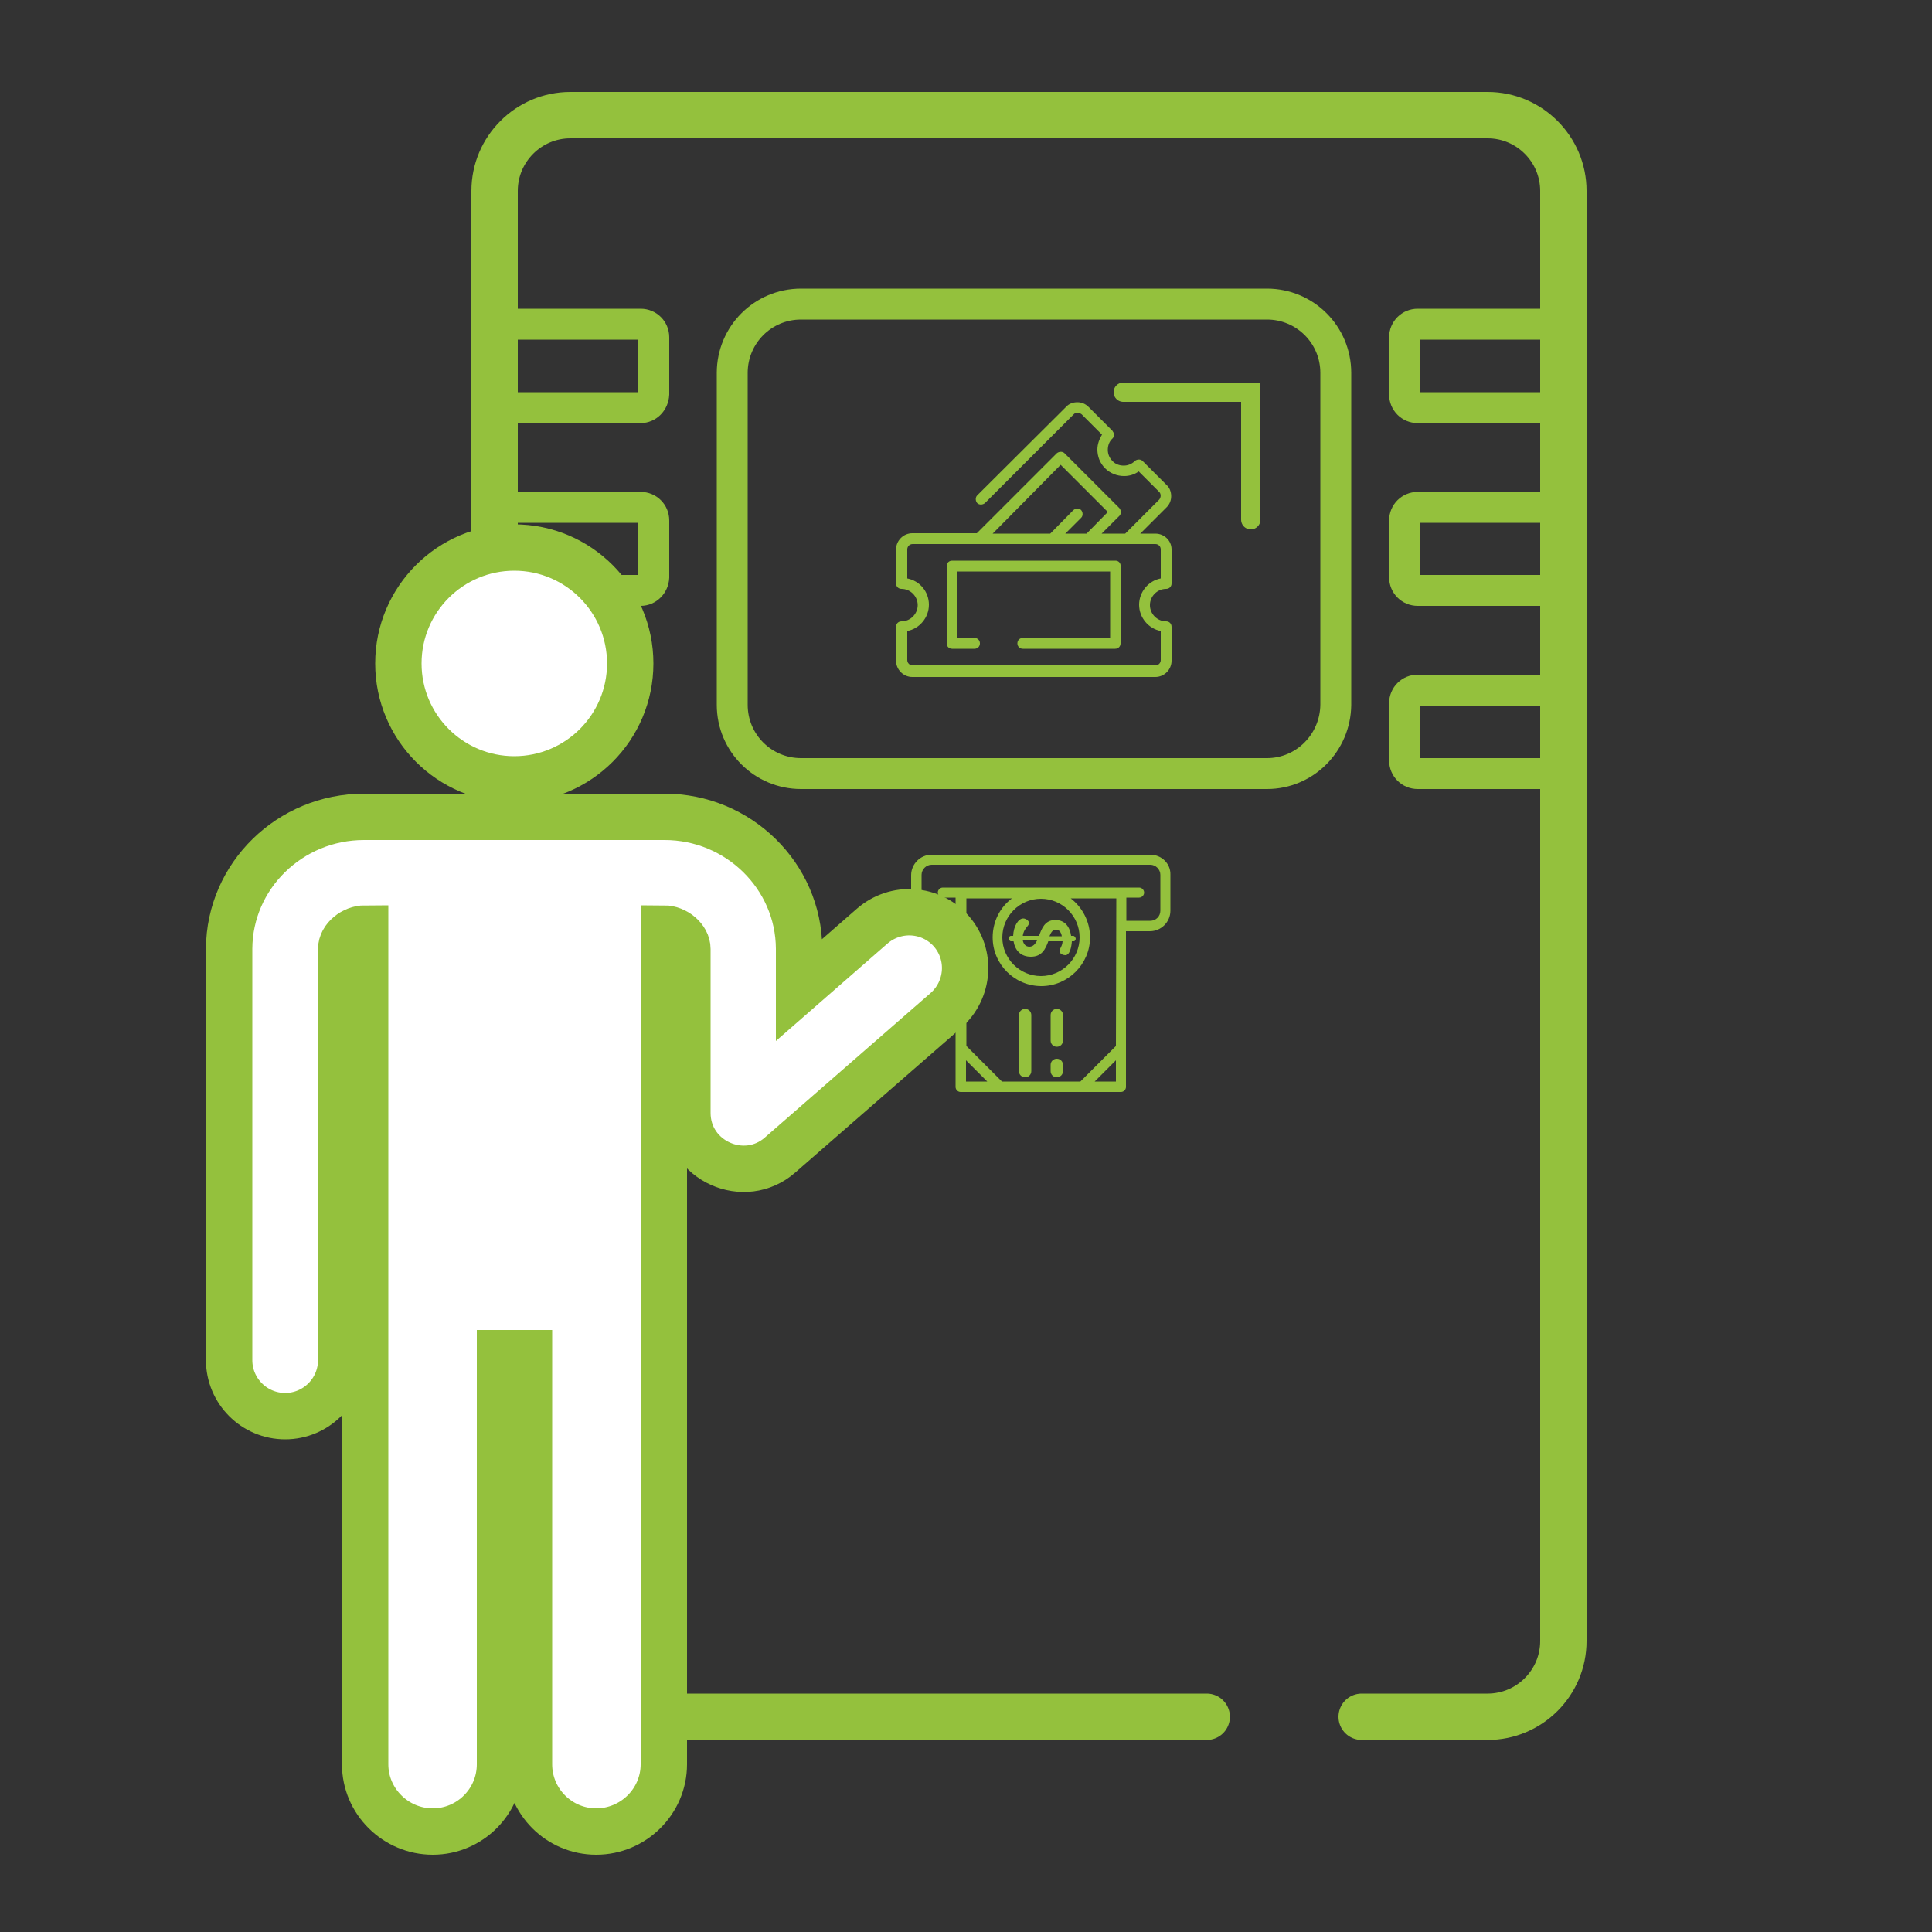
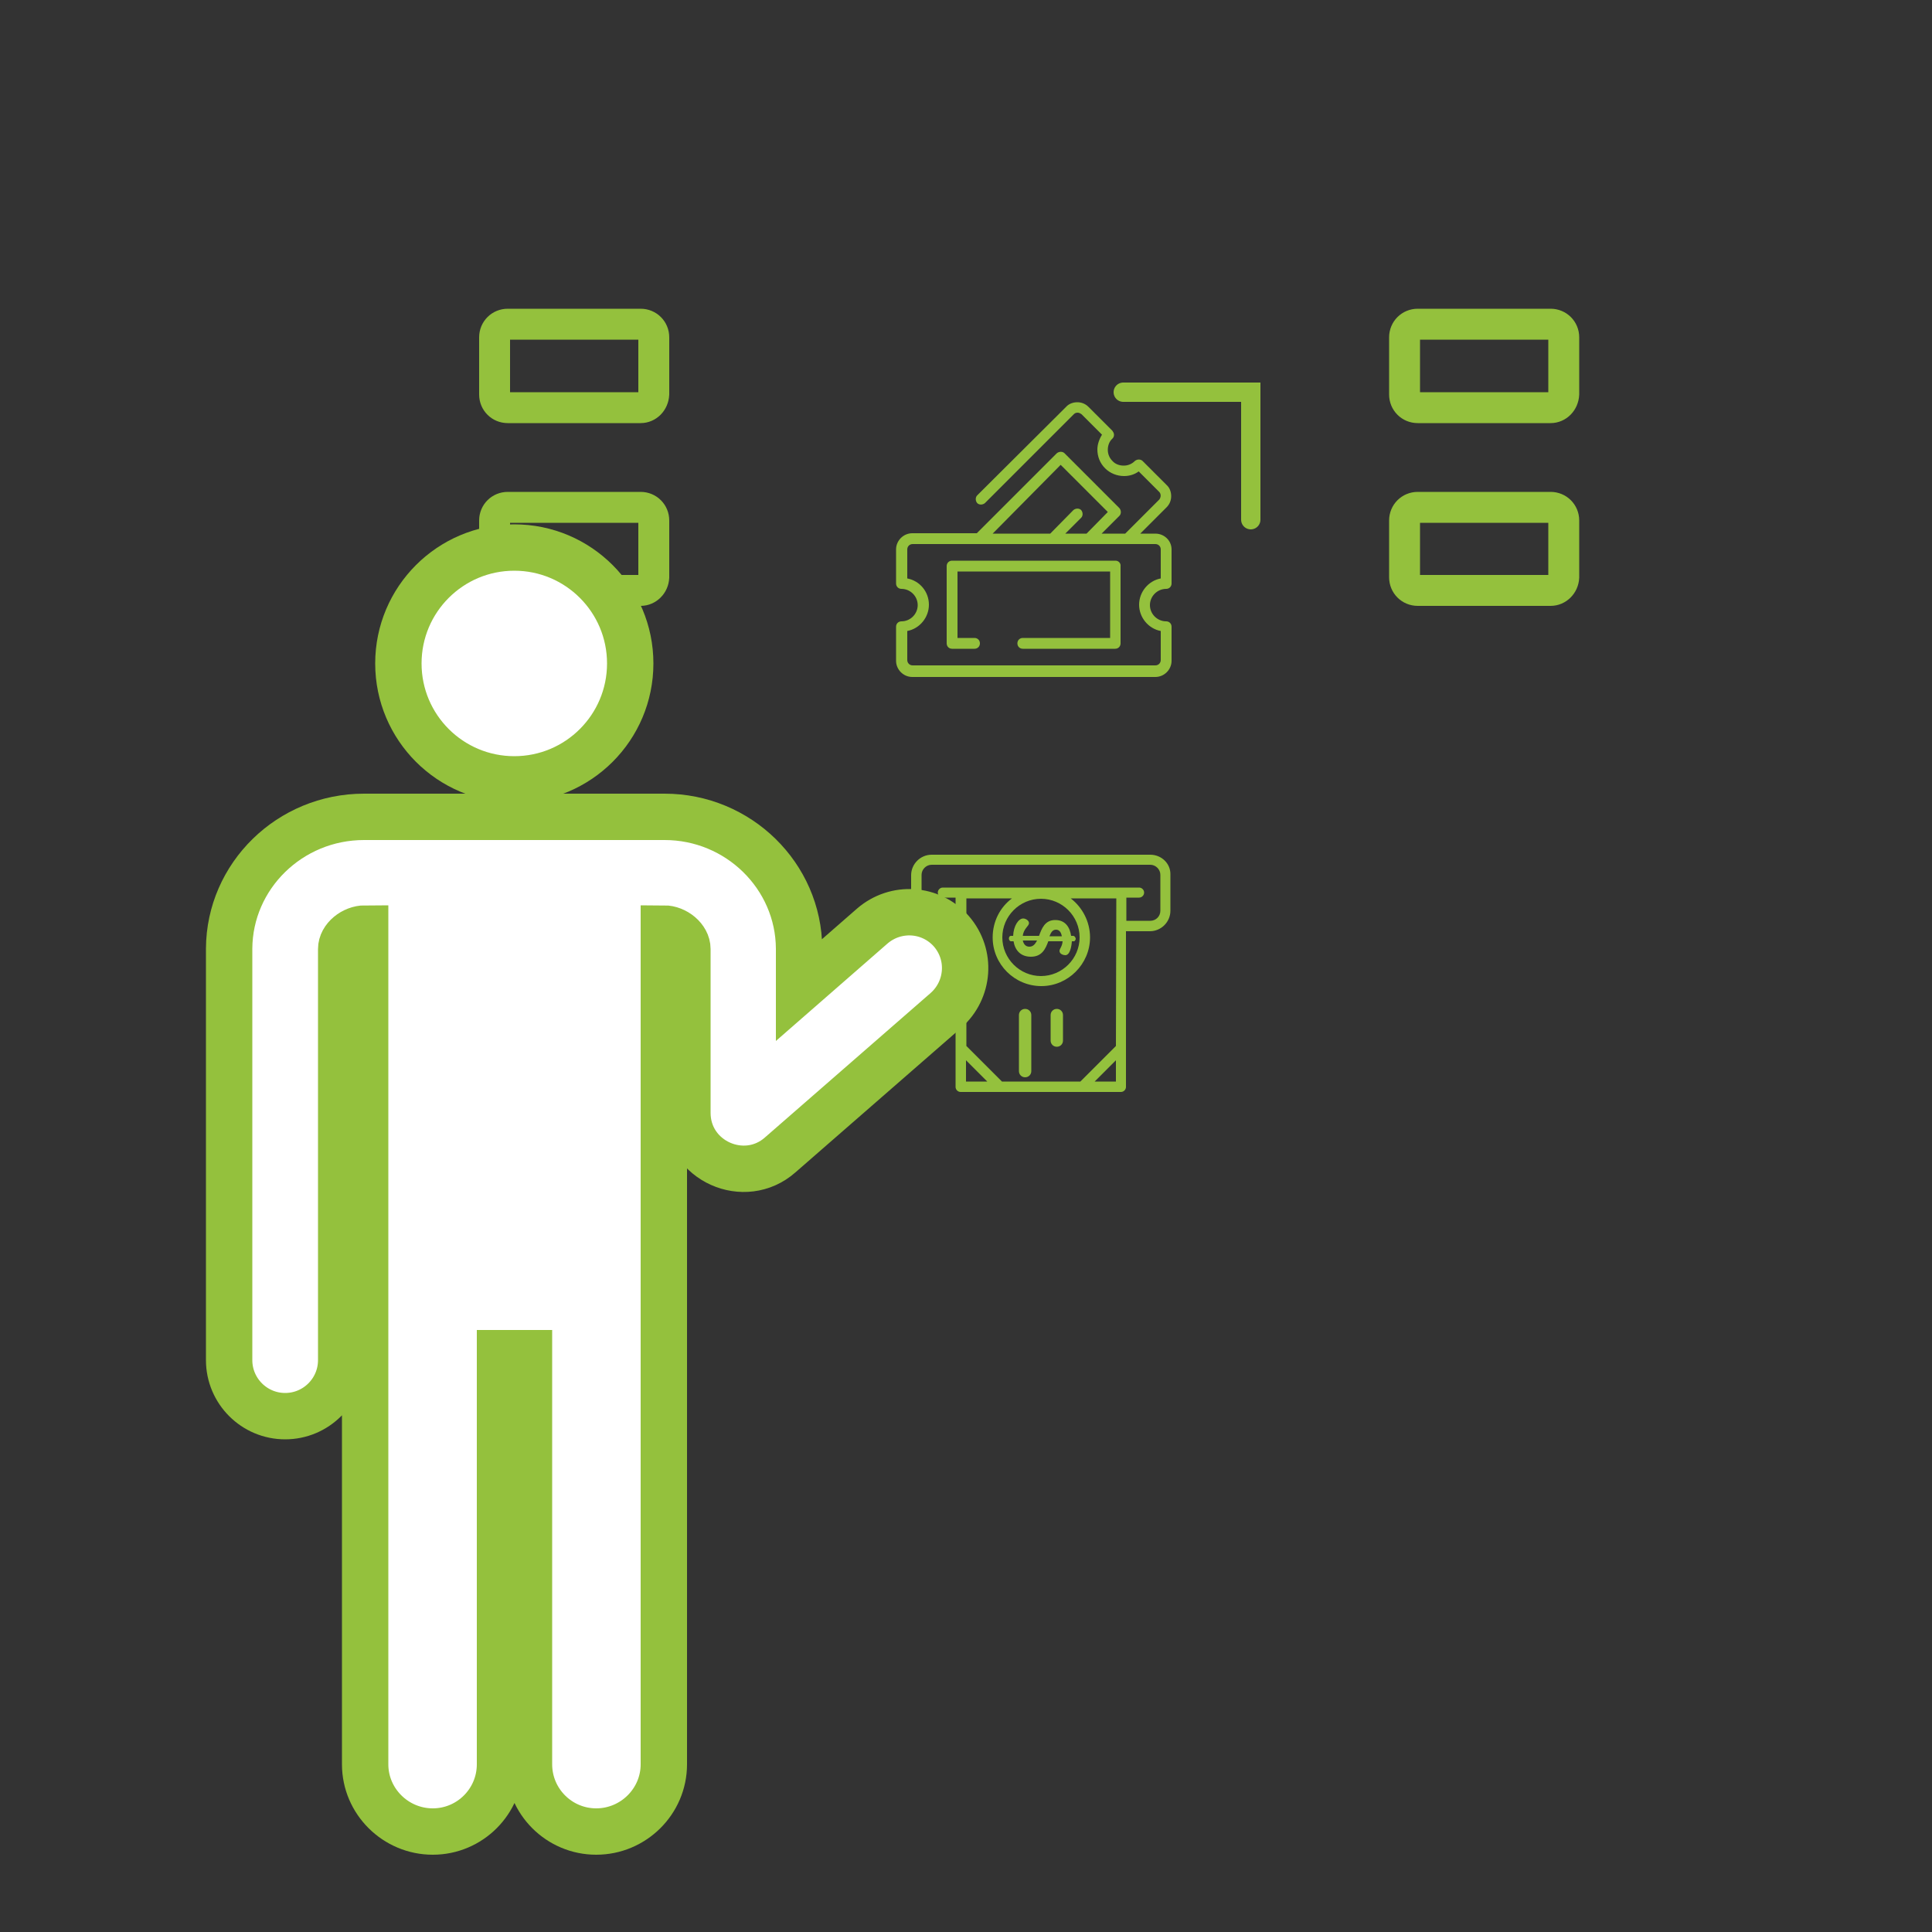
<svg xmlns="http://www.w3.org/2000/svg" version="1.1" id="Layer_1" x="0px" y="0px" viewBox="0 0 500 500" style="enable-background:new 0 0 500 500;" xml:space="preserve">
  <rect x="0" y="0" width="500" height="500" fill="#333333" stroke="none" />
  <style type="text/css">
	.st0{fill:none;stroke:#94C13D;stroke-width:12;stroke-linecap:round;stroke-miterlimit:10;}
	.st1{fill:none;stroke:#94C13D;stroke-width:8;stroke-linecap:round;stroke-miterlimit:10;}
	.st2{fill:none;stroke:#94C13D;stroke-width:5;stroke-linecap:round;stroke-miterlimit:10;}
	.st3{fill:#94C13D;}
	.st4{fill:#FFFFFF;stroke:#94C13D;stroke-width:12;stroke-linecap:round;stroke-miterlimit:10;}
</style>
  <g>
    <g>
-       <path class="st0" d="M312.3,444.3H147.6c-10.8,0-19.6-8.8-19.6-19.6V49.4c0-10.8,8.8-19.6,19.6-19.6H385    c10.8,0,19.6,8.8,19.6,19.6v375.3c0,10.8-8.8,19.6-19.6,19.6h-32.6" />
      <path class="st1" d="M165.8,105.5h-34.4c-1.9,0-3.4-1.5-3.4-3.4V87.3c0-1.9,1.5-3.4,3.4-3.4h34.4c1.9,0,3.4,1.5,3.4,3.4v14.7    C169.1,104,167.6,105.5,165.8,105.5z" />
      <path class="st1" d="M165.8,152.8h-34.4c-1.9,0-3.4-1.5-3.4-3.4v-14.7c0-1.9,1.5-3.4,3.4-3.4h34.4c1.9,0,3.4,1.5,3.4,3.4v14.7    C169.1,151.3,167.6,152.8,165.8,152.8z" />
      <path class="st1" d="M401.3,105.5h-34.4c-1.9,0-3.4-1.5-3.4-3.4V87.3c0-1.9,1.5-3.4,3.4-3.4h34.4c1.9,0,3.4,1.5,3.4,3.4v14.7    C404.6,104,403.1,105.5,401.3,105.5z" />
      <path class="st1" d="M401.3,152.8h-34.4c-1.9,0-3.4-1.5-3.4-3.4v-14.7c0-1.9,1.5-3.4,3.4-3.4h34.4c1.9,0,3.4,1.5,3.4,3.4v14.7    C404.6,151.3,403.1,152.8,401.3,152.8z" />
-       <path class="st1" d="M401.3,200.2h-34.4c-1.9,0-3.4-1.5-3.4-3.4V182c0-1.9,1.5-3.4,3.4-3.4h34.4c1.9,0,3.4,1.5,3.4,3.4v14.7    C404.6,198.7,403.1,200.2,401.3,200.2z" />
-       <path class="st1" d="M327.9,200.2H207.3c-9.8,0-17.8-7.9-17.8-17.8V96.5c0-9.8,7.9-17.8,17.8-17.8h120.6c9.8,0,17.8,7.9,17.8,17.8    v85.9C345.6,192.2,337.7,200.2,327.9,200.2z" />
      <polyline class="st2" points="290.7,101.5 323.7,101.5 323.7,134.5   " />
    </g>
    <g>
      <g>
        <g>
          <path class="st3" d="M297.7,221.2h-56.6c-2.9,0-5.3,2.4-5.3,5.3v9.3c0,2.9,2.4,5.3,5.3,5.3h6.2v40.2c0,0.7,0.6,1.3,1.3,1.3h41.5      v0c0.7,0,1.3-0.6,1.3-1.3V241h6.2c2.9,0,5.3-2.4,5.3-5.3v-9.3C303,223.5,300.6,221.2,297.7,221.2z M250,279.9v-5.5l5.5,5.5H250z       M288.8,279.9h-5.5l5.5-5.5V279.9z M288.8,270.7l-9.2,9.2h-20.3l-9.2-9.2v-38.2h11.8c-3.1,2.3-5,6-5,10.1      c0,7,5.7,12.6,12.6,12.6s12.6-5.7,12.6-12.6c0-4.1-2-7.8-5-10.1h11.8L288.8,270.7L288.8,270.7z M269.4,232.6c5.5,0,10,4.5,10,10      c0,5.5-4.5,10-10,10s-10-4.5-10-10S263.9,232.6,269.4,232.6z M297.7,238.3h-6.2v-6h3.3c0.7,0,1.3-0.6,1.3-1.3      c0-0.7-0.6-1.3-1.3-1.3H244c-0.7,0-1.3,0.6-1.3,1.3c0,0.7,0.6,1.3,1.3,1.3h3.3v6h-6.2c-1.4,0-2.6-1.2-2.6-2.6v-9.3      c0-1.4,1.2-2.6,2.6-2.6h56.6c1.4,0,2.6,1.2,2.6,2.6v9.3l0,0C300.3,237.2,299.1,238.3,297.7,238.3z" />
        </g>
      </g>
      <g>
        <g>
          <path class="st3" d="M277.8,242.2h-0.6c-0.3-2.1-1.4-4.1-4.1-4.1c-2.7,0-3.5,2.2-4.2,4.1h-4.2c0.2-1.9,1.6-2.5,1.6-3.3      c0-0.7-0.9-1.2-1.5-1.2c-1.2,0-2.5,1.9-2.6,4.5h-0.6c-0.3,0-0.5,0.3-0.5,0.7c0,0.4,0.3,0.7,0.5,0.7h0.7c0.4,2.4,1.9,4,4.5,4      c2.9,0,3.8-2.1,4.5-4h3.7c-0.1,1.4-0.8,1.9-0.8,2.5c0,0.8,1,1.1,1.5,1.1c1.2,0,1.6-2.2,1.7-3.6h0.5c0.3,0,0.5-0.4,0.5-0.7      C278.3,242.5,278,242.2,277.8,242.2z M266.4,245c-1,0-1.5-0.7-1.7-1.6h3.7C267.9,244.3,267.4,245,266.4,245z M271.6,242.3      c0.4-1,0.8-1.7,1.7-1.7c0.8,0,1.3,0.6,1.5,1.7H271.6z" />
        </g>
      </g>
      <g>
        <g>
-           <path class="st3" d="M273.5,274c-0.9,0-1.6,0.7-1.6,1.6v1.6c0,0.9,0.7,1.6,1.6,1.6c0.9,0,1.6-0.7,1.6-1.6v-1.6      C275.1,274.7,274.4,274,273.5,274z" />
-         </g>
+           </g>
      </g>
      <g>
        <g>
          <path class="st3" d="M273.5,261.1c-0.9,0-1.6,0.7-1.6,1.6v6.6c0,0.9,0.7,1.6,1.6,1.6c0.9,0,1.6-0.7,1.6-1.6v-6.6      C275.1,261.8,274.4,261.1,273.5,261.1z" />
        </g>
      </g>
      <g>
        <g>
          <path class="st3" d="M265.3,261.1c-0.9,0-1.6,0.7-1.6,1.6v14.5c0,0.9,0.7,1.6,1.6,1.6c0.9,0,1.6-0.7,1.6-1.6v-14.5      C266.9,261.8,266.2,261.1,265.3,261.1z" />
        </g>
      </g>
    </g>
    <path class="st3" d="M299,138.1h-3.9l6.8-6.8c0.8-0.8,1.2-1.8,1.2-2.9s-0.4-2.2-1.2-2.9l-6.2-6.2c-0.5-0.5-1.4-0.5-2,0   c-0.8,0.8-1.8,1.2-2.9,1.2s-2.2-0.4-2.9-1.2c-0.8-0.8-1.2-1.8-1.2-2.9s0.4-2.2,1.2-2.9c0.3-0.3,0.4-0.6,0.4-1s-0.2-0.7-0.4-1   l-6.2-6.2c-0.8-0.8-1.8-1.2-2.9-1.2s-2.2,0.4-2.9,1.2l-23,22.9c-0.5,0.5-0.5,1.4,0,2c0.5,0.5,1.4,0.5,2,0l23-23   c0.3-0.3,0.6-0.4,1-0.4c0.4,0,0.7,0.2,1,0.4l5.3,5.3c-0.7,1.1-1.2,2.5-1.2,3.8c0,1.9,0.7,3.6,2,4.9c1.3,1.3,3.1,2,4.9,2   c1.4,0,2.7-0.4,3.8-1.2l5.3,5.3c0.5,0.5,0.5,1.4,0,2l-8.8,8.8h-6.1l4.6-4.6c0.5-0.5,0.5-1.4,0-2l-14.2-14.2c-0.5-0.5-1.4-0.5-2,0   l-20.7,20.7h-16.7c-2.3,0-4.2,1.9-4.2,4.2v8.8c0,0.8,0.6,1.4,1.4,1.4c2.3,0,4.2,1.9,4.2,4.2c0,2.3-1.9,4.2-4.2,4.2   c-0.8,0-1.4,0.6-1.4,1.4v8.8c0,2.3,1.9,4.2,4.2,4.2H299c2.3,0,4.2-1.9,4.2-4.2v-8.8c0-0.8-0.6-1.4-1.4-1.4c-2.3,0-4.2-1.9-4.2-4.2   c0-2.3,1.9-4.2,4.2-4.2c0.8,0,1.4-0.6,1.4-1.4v-8.8C303.2,139.9,301.3,138.1,299,138.1z M274.5,120.3l12.2,12.2l-5.5,5.6h-5.5   l4.1-4.1c0.5-0.5,0.5-1.4,0-2c-0.5-0.5-1.4-0.5-2,0l-6,6.1h-14.9L274.5,120.3z M300.4,149.7c-3.2,0.6-5.6,3.5-5.6,6.8   s2.4,6.2,5.6,6.8v7.5c0,0.8-0.6,1.4-1.4,1.4h-62.8c-0.8,0-1.4-0.6-1.4-1.4v-7.5c3.2-0.6,5.6-3.5,5.6-6.8c0-3.4-2.4-6.2-5.6-6.8   v-7.5c0-0.8,0.6-1.4,1.4-1.4H299c0.8,0,1.4,0.6,1.4,1.4L300.4,149.7L300.4,149.7z" />
    <path class="st3" d="M288.7,145.1h-42.3c-0.8,0-1.4,0.6-1.4,1.4v20c0,0.8,0.6,1.4,1.4,1.4h5.8c0.8,0,1.4-0.6,1.4-1.4   c0-0.8-0.6-1.4-1.4-1.4h-4.4v-17.2h39.5v17.2h-22.6c-0.8,0-1.4,0.6-1.4,1.4c0,0.8,0.6,1.4,1.4,1.4h23.9c0.8,0,1.4-0.6,1.4-1.4v-20   C290.1,145.8,289.5,145.1,288.7,145.1z" />
    <ellipse class="st4" cx="133.1" cy="171.7" rx="30" ry="30" />
    <path class="st4" d="M225.7,239.7l-18.9,16.5v-10.6c0,0,0,0,0-0.1c-0.1-18.8-15.7-34.1-34.8-34.1c-16.3,0-61.1,0-77.8,0   c-19.2,0-34.8,15.3-34.9,34.1v0.1V352c0,8,6.5,14.5,14.5,14.5c8,0,14.5-6.5,14.5-14.5V245.6c0-2.8,3.1-5.3,6.2-5.3v216.3   c0,9.6,7.9,17.4,17.5,17.4s17.4-7.8,17.4-17.4V350.2h7.5v106.4c0,9.6,7.8,17.4,17.4,17.4c9.6,0,17.5-7.8,17.5-17.4   c0-0.1,0-216.2,0-216.3c3,0,6.1,2.5,6.1,5.3V288c0,12.5,14.8,19,24,10.9l42.9-37.4c6-5.3,6.7-14.4,1.4-20.5   C240.9,235,231.8,234.4,225.7,239.7L225.7,239.7z" />
  </g>
</svg>